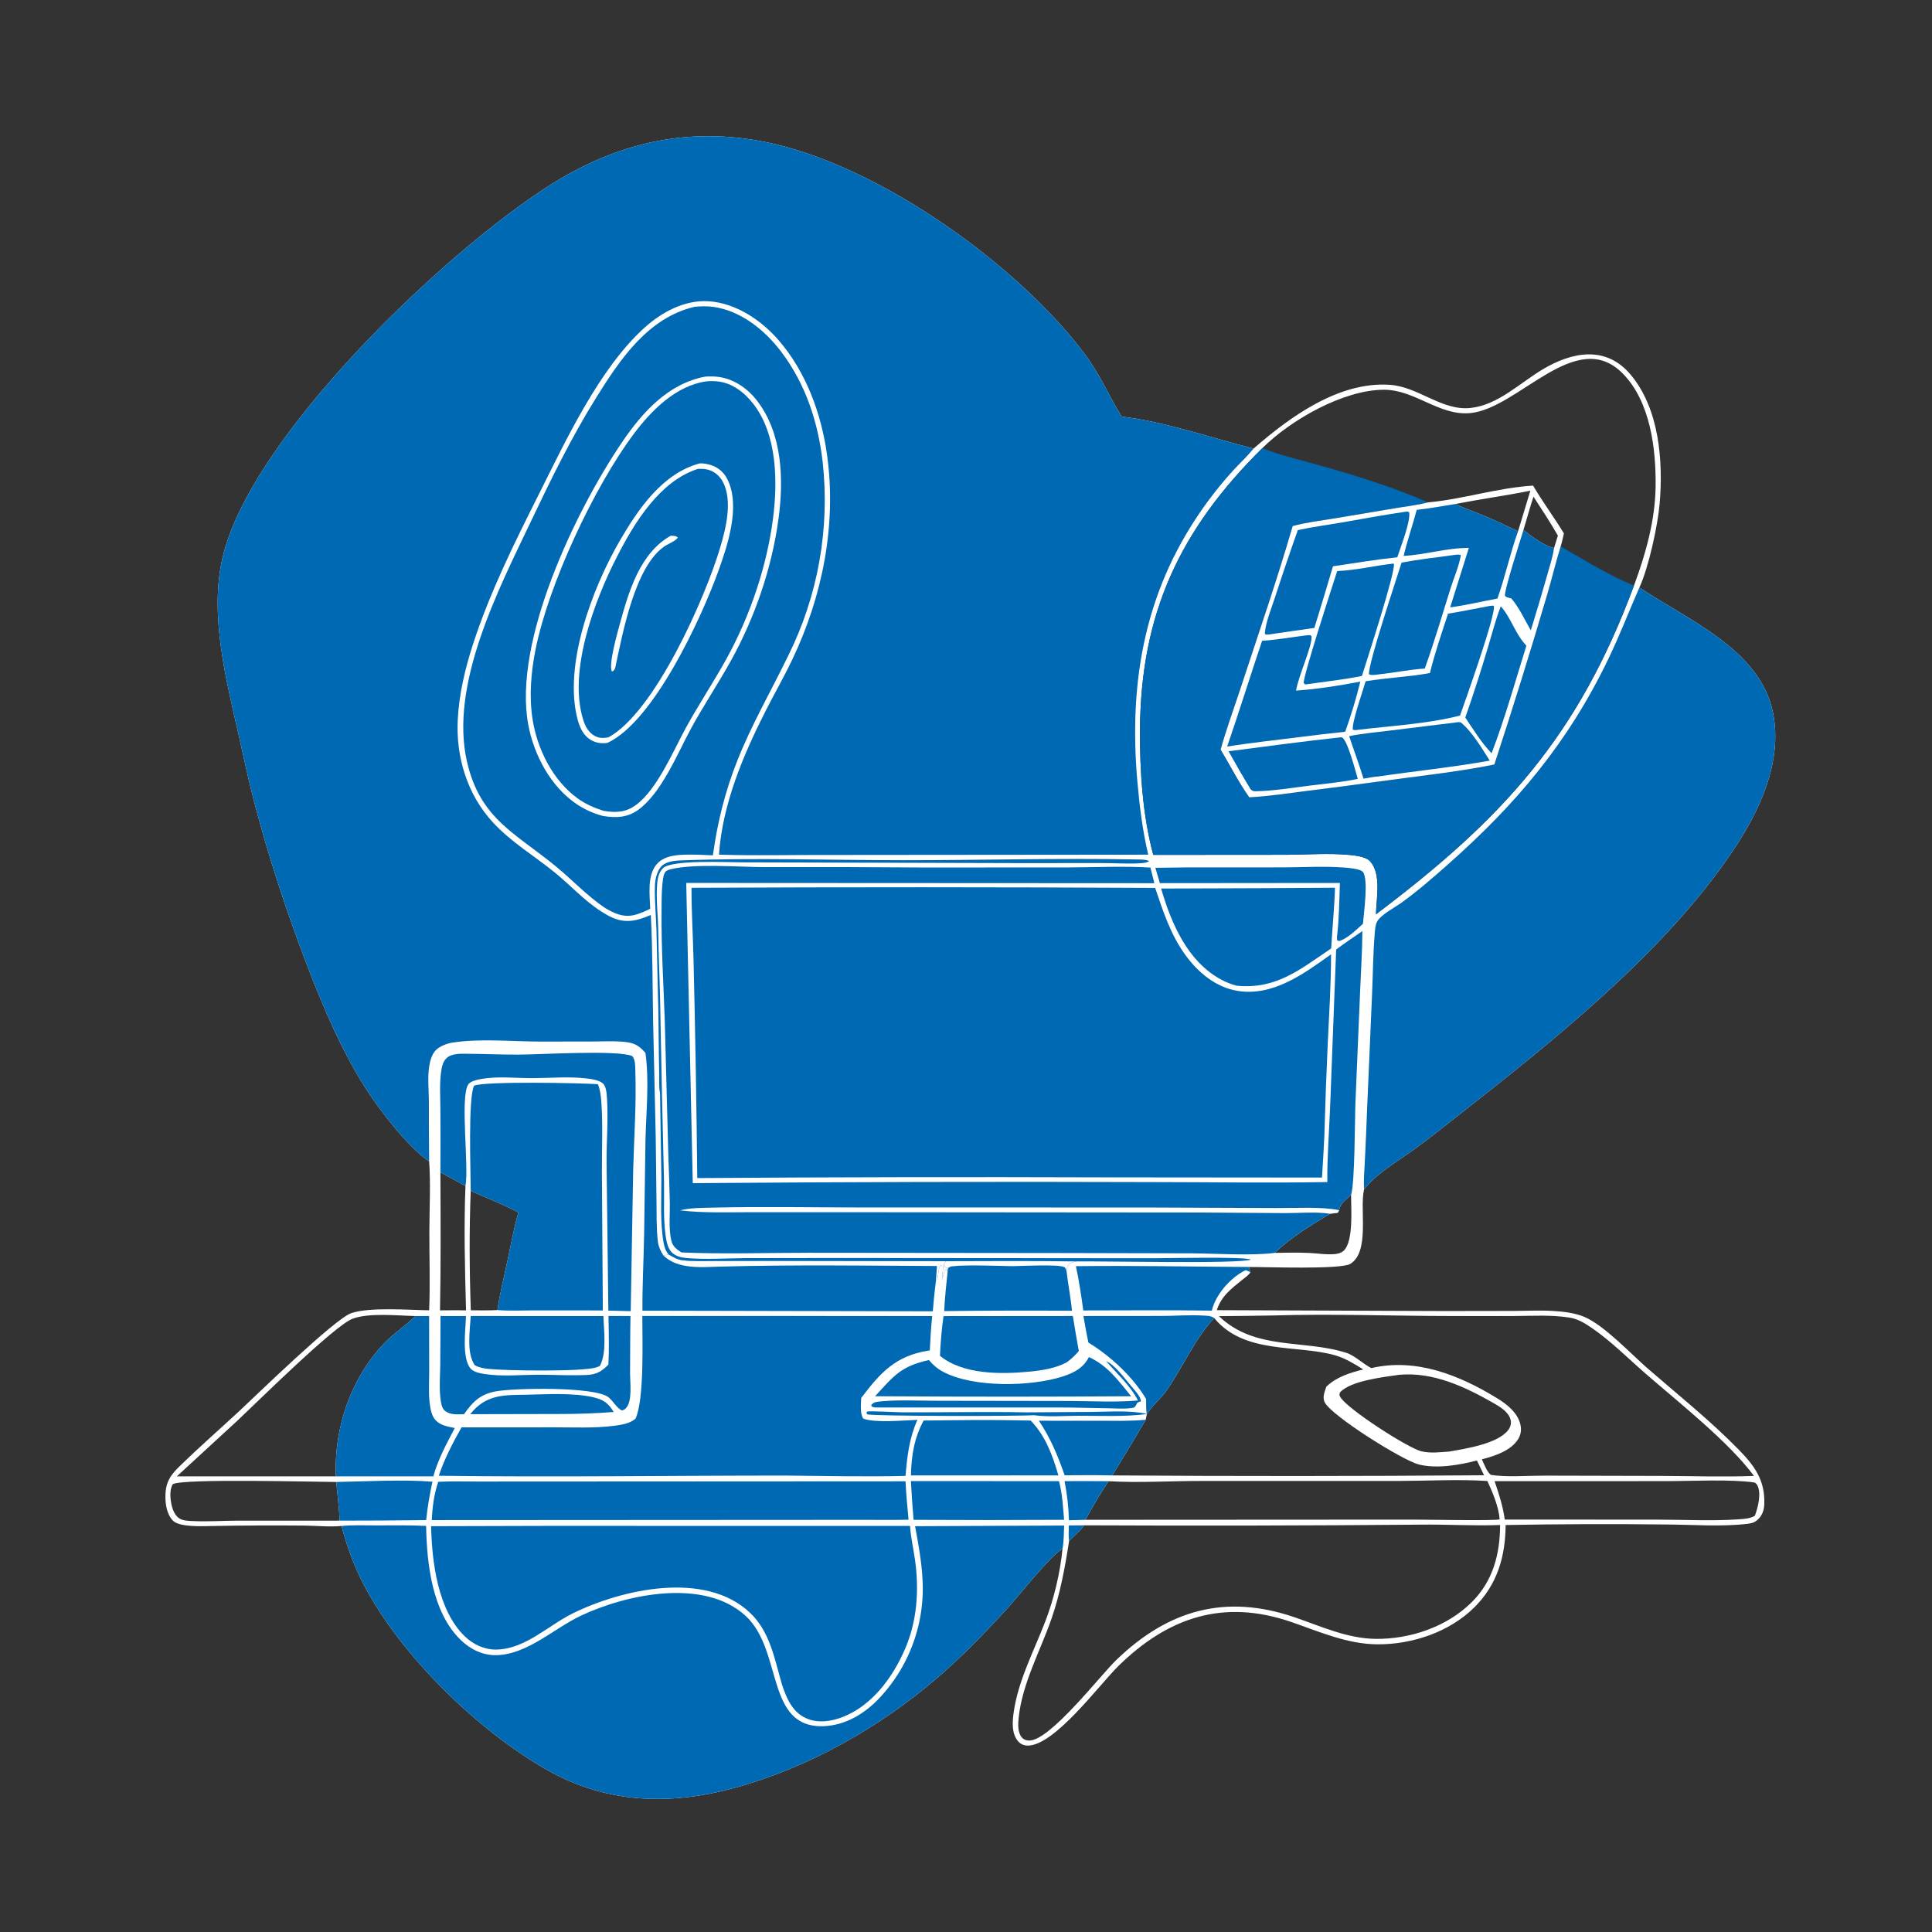
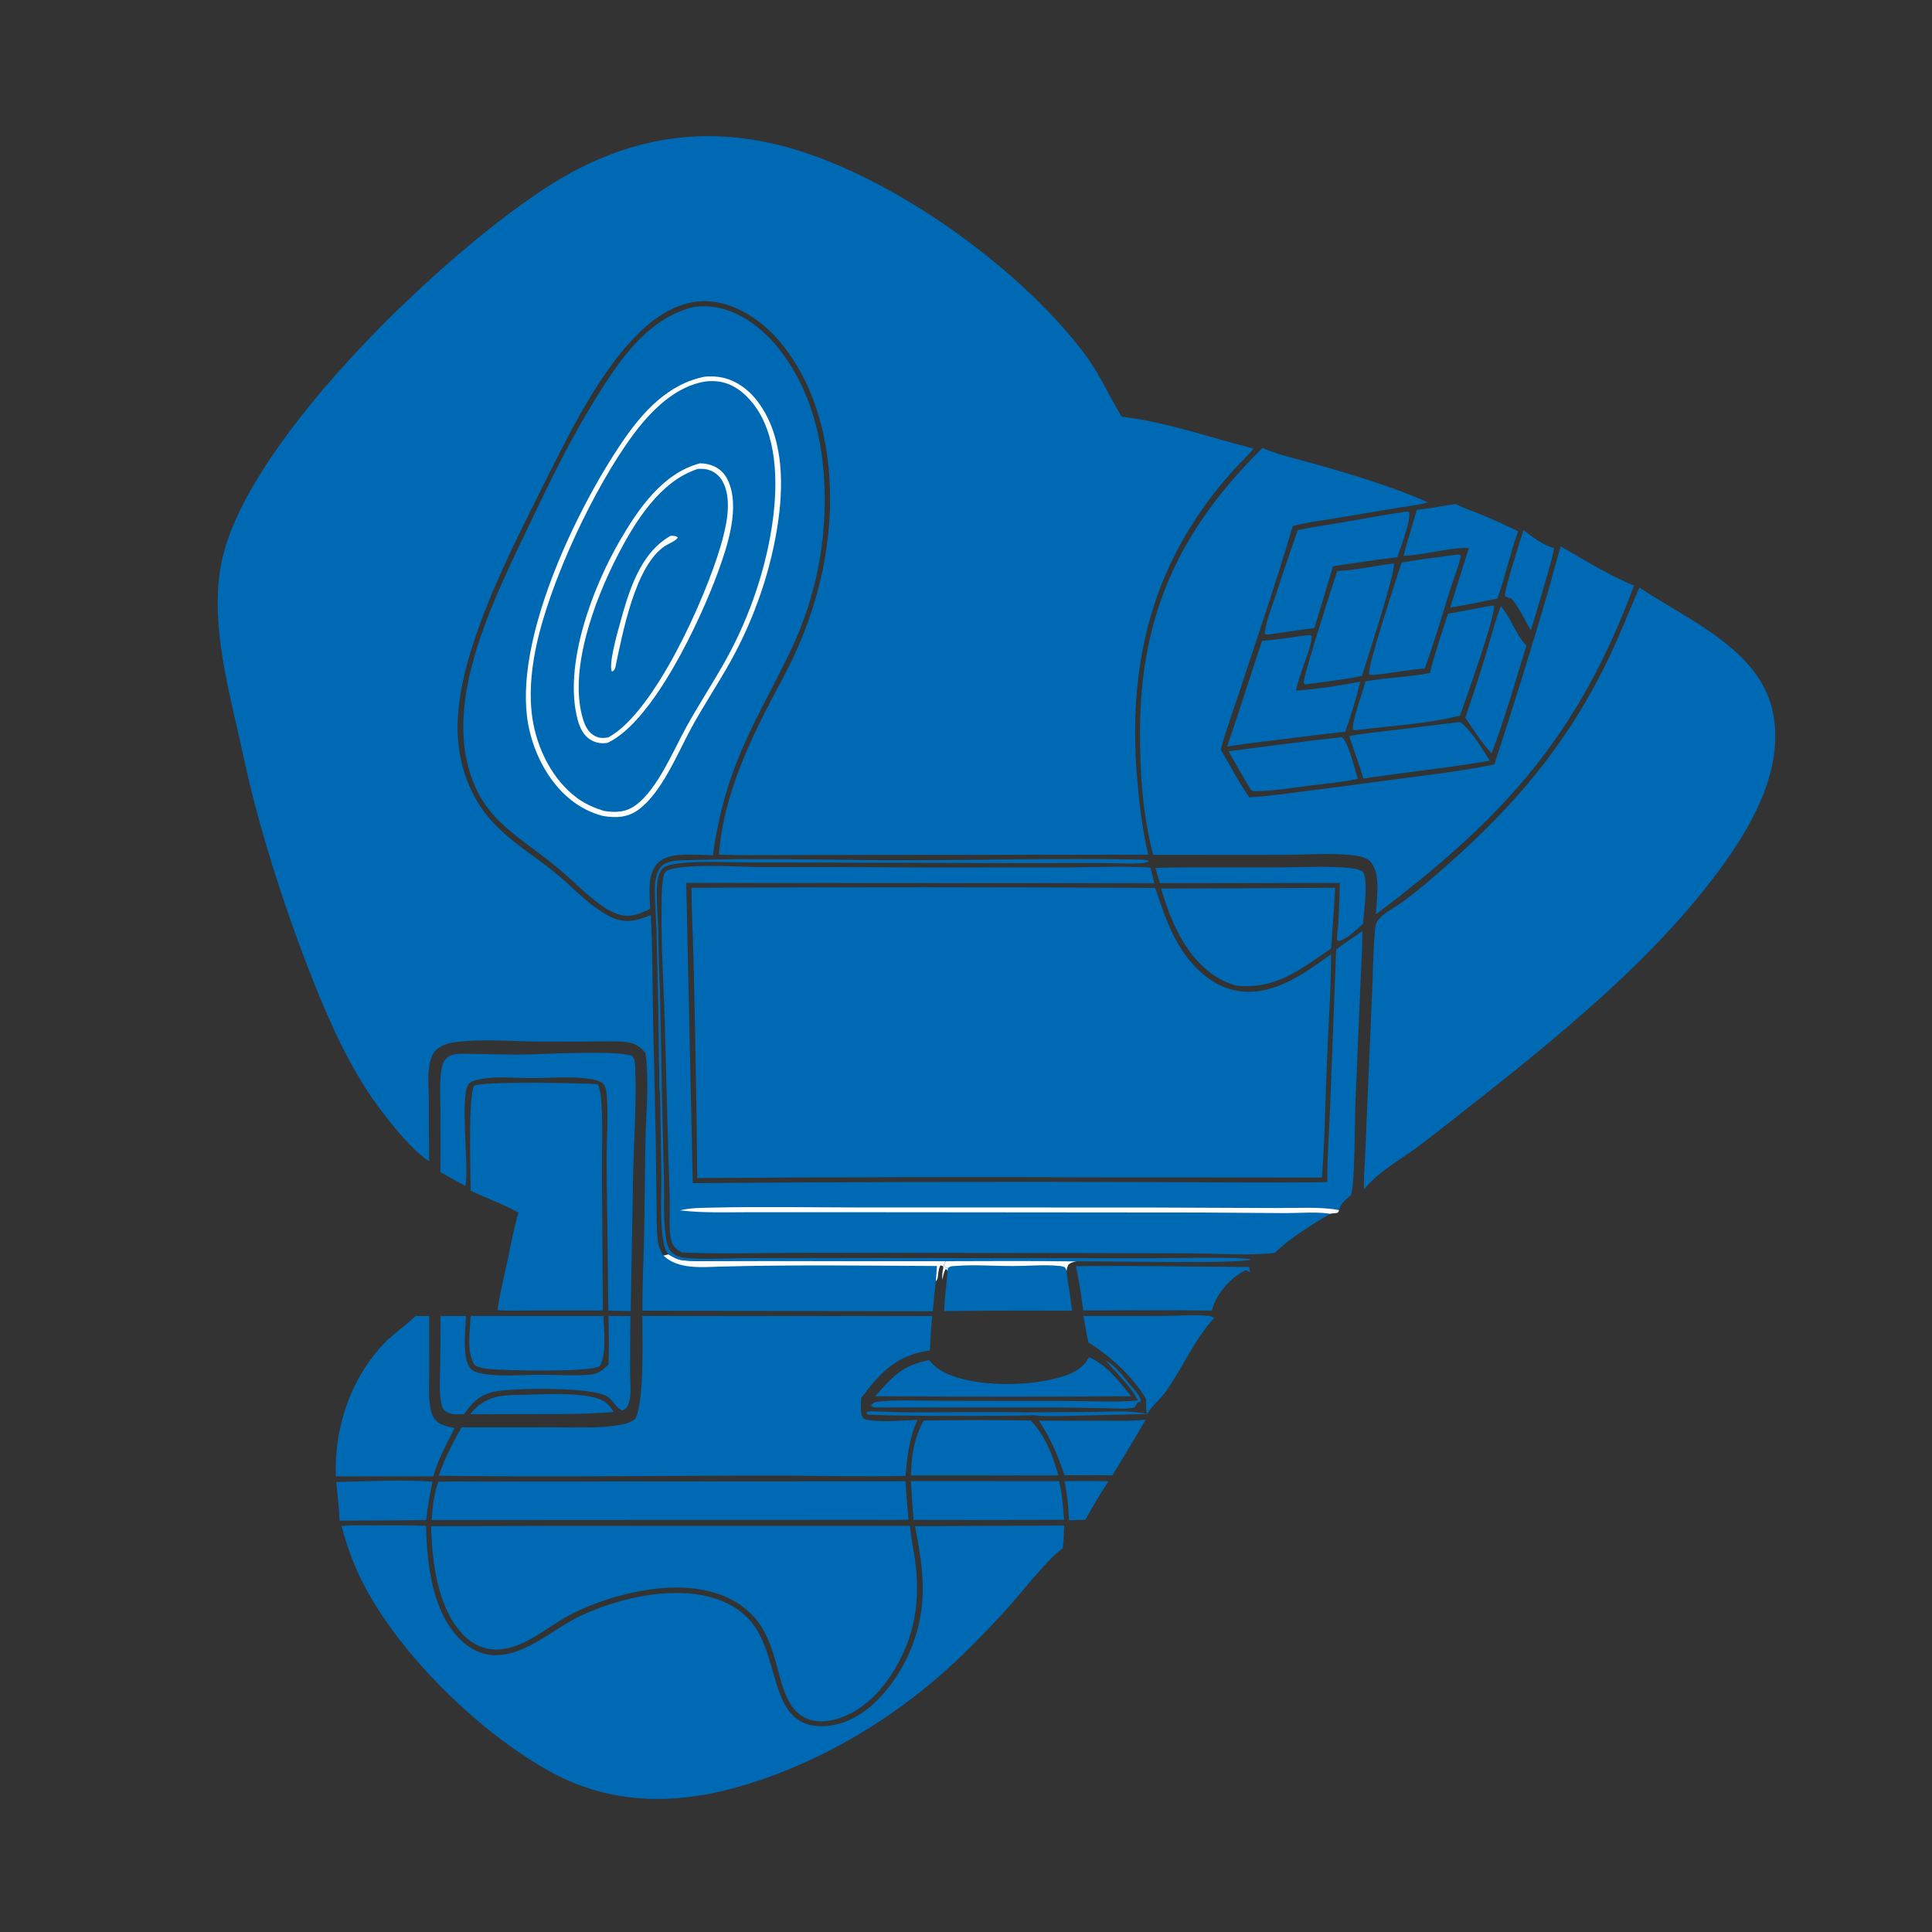
<svg xmlns="http://www.w3.org/2000/svg" width="1024" height="1024">
  <rect width="100%" height="100%" fill="#333333" stroke="none" />
-   <path fill="white" d="M227.463 615.572C216.542 608.384 200.815 587.928 193.687 576.651C180.689 556.089 171.104 533.409 162.44 510.752C151.69 482.638 142.138 453.505 134.554 424.376C131.619 413.101 129.246 401.705 126.679 390.344C119.943 360.525 110.929 326.232 117.913 295.753C132.69 231.26 237.518 131.655 293.114 97.117C329.752 74.356 368.499 66.435 410.939 76.421C468.423 89.947 538.983 140.229 574.458 187.02C583.013 198.304 587.323 209.199 594.496 220.809C618.129 223.636 641.406 231.976 664.433 237.751C683.794 220.851 709.616 202.156 736.544 203.948C751.765 204.961 764.023 217.746 779.243 216.246C793.897 214.802 805.661 202.864 817.831 195.659C833.284 186.511 851.027 183.022 864.09 198.366C879.454 216.413 881.6 244.369 879.637 267.064C878.653 278.447 873.81 300.924 868.894 311.406C894.3 328.483 932.977 344.219 939.699 377.682C944.971 403.926 932.524 430.016 918.212 451.285C881.875 505.286 822.556 552.266 771.386 592.382C764.39 597.866 757.432 603.437 750.249 608.677C741.668 614.937 731.023 620.938 724.098 629.059C723.73 629.489 723.362 629.914 723.001 630.351C722.968 630.493 722.932 630.635 722.901 630.778C720.625 641.301 726.101 663.529 715.673 669.887C710.604 672.978 670.717 671.485 661.967 671.527L662.742 674.321C661.876 675.806 660.298 676.82 658.979 677.887C653.002 682.723 647.371 686.746 644.944 694.411L765.369 694.877L802.395 694.817C809.322 694.789 816.371 694.414 823.279 694.841C828.6 695.169 834.755 695.863 839.703 697.962C850.345 702.475 864.463 717.66 873.556 725.539C889.686 739.519 906.471 752.948 921.428 768.209C929.806 776.757 935.501 784.362 935.121 797.04C935.024 800.275 934.098 803.199 931.657 805.41C929.942 806.963 928.567 807.373 926.313 807.641C912.155 809.323 897.18 808.076 882.917 808.009Q840.467 807.516 798.021 808.294C797.89 825.062 793.563 839.884 781.437 851.923C768.212 865.053 748.468 871.636 730.035 871.525C714.072 871.429 699.264 864.811 684.433 859.699C648.639 847.36 619.247 857.047 592.759 883.021C582.684 892.899 558.628 925.681 544.443 925.191C542.464 925.123 540.739 924.299 539.478 922.761C536.212 918.776 536.549 912.936 537.19 908.127C539.463 891.061 547.972 875.184 554.066 859.278C558.677 847.246 561.922 833.605 563.168 820.77C556.187 825.046 539.027 847.041 532.114 854.49C520.97 866.498 509.633 878.217 497.212 888.922C466.453 915.431 428.749 936.843 389.473 947.578C354.888 957.031 321.314 956.024 289.579 937.878C252.959 916.938 212.728 877.705 192.973 840.236C187.673 830.185 183.97 819.737 181.002 808.806C174.471 809.402 167.364 808.612 160.766 808.587Q136.582 808.37 112.4 808.817C107.688 808.916 95.103 809.552 91.655 805.97C88.397 802.584 87.606 797.218 87.678 792.698C87.799 785.237 90.603 781.59 95.694 776.647C105.663 766.967 116.15 757.782 126.344 748.34C135.554 739.81 177.411 698.954 186.196 695.989C196.016 692.675 216.698 694.331 227.452 694.485C228.048 680.645 227.525 666.569 227.569 652.704C227.607 640.438 228.298 627.785 227.463 615.572ZM611.242 453.107L681.392 453.052C692.679 453.032 704.383 452.063 715.604 453.167C718.647 453.467 723.873 454.102 726.031 456.362C732.324 462.953 729.453 476.243 729.288 484.589C796.508 433.972 836.401 390.42 866.035 310.402C872.204 293.756 877.23 275.969 877.499 258.124C877.799 238.197 874.811 212.966 860.138 198.019C835.393 172.814 804.813 216.587 779.23 218.954C762.757 220.478 750.09 206.59 733.545 206.579C712.135 206.566 684.233 222.473 669.085 237.49C625.4 280.728 604.618 325.008 604.216 386.836C604.076 408.488 605.625 432.132 611.242 453.107ZM795.083 808.287C781.127 808.816 767.007 807.903 753.016 808.093Q663.763 808.875 574.507 808.455C572.406 811.755 569.29 813.932 566.637 816.756C564.521 830.536 561.937 844.606 557.366 857.806C551.434 874.937 541.894 892.031 539.929 910.24C539.563 913.624 539.248 918.415 541.784 921.082C542.802 922.152 544.061 922.496 545.484 922.519C556.471 922.7 583.249 887.919 591.766 879.721C619.276 853.24 649.556 844.668 686.137 857.178C700.074 861.945 714.099 868.465 729.09 868.633C747.401 868.838 766.795 862.291 779.957 849.287C791.267 838.113 795.033 823.805 795.083 808.287ZM646.036 697.579C665.331 715.979 690.594 709.749 713.571 717.018C718 718.42 722.534 722.989 726.816 725.115C750.569 719.587 773.664 728.876 793.743 741.248C798.834 744.385 804.202 748.672 805.769 754.724C806.473 757.444 806.193 760.186 804.738 762.611C800.942 768.937 792.152 771.729 785.419 773.474C786.649 776.019 787.983 779.977 790.173 781.714C798.299 783.039 809.986 782.098 818.545 782.115L880.25 782.263C896.64 782.303 913.259 782.911 929.621 782.263C916.319 764.208 889.642 743.246 872.056 727.924C862.771 719.835 853.781 710.755 843.626 703.792C839.941 701.266 836.229 699.023 831.749 698.331C822.166 696.851 812.567 697.427 802.918 697.512L769.981 697.528C738.171 697.486 706.124 696.27 674.343 697.235Q660.19 697.486 646.036 697.579ZM607.825 749.679C607.628 750.615 607.461 751.57 607.222 752.495C601.512 762.46 595.49 772.197 589.519 782.004Q688.055 782.669 786.59 781.925L782.797 774.086C773.508 776.52 761.401 778.61 751.896 776.173C743.293 773.966 706.003 750.607 702.142 743.299C700.742 740.647 702.114 737.577 702.984 734.98C708.464 729.721 715.355 727.69 722.527 725.814C717.884 722.917 713.049 719.906 707.753 718.379C687.408 712.511 659.496 718.026 643.541 698.568C632.772 710.281 627.195 724.237 618.275 737.049C615.203 741.461 610.415 745.101 607.825 749.679ZM179.961 805.97C179.813 799.184 178.828 792.249 178.239 785.475C166.602 785.445 97.407 783.569 91.618 786.616C89.805 789.426 90.191 793.917 90.822 797.103C91.374 799.893 92.599 803.258 95.139 804.844C97.051 806.036 99.752 806.076 101.953 806.186C109.908 806.583 117.967 806.004 125.934 805.983L179.961 805.97ZM930.112 803.387C931.722 799.258 933.575 791.724 931.588 787.569C931.159 786.674 930.829 786.331 930.041 785.778C917.291 783.897 896.85 785.023 883.326 785.022L792.151 785.044C794.476 791.796 796.562 798.312 797.567 805.399L878.998 805.442C892.903 805.455 907.19 806.222 921.049 805.3C924.035 805.101 927.506 804.968 930.112 803.387ZM249.488 631.103C248.679 652.082 248.806 673.508 249.534 694.49C254.218 694.459 259 694.635 263.671 694.362C264.928 685.614 267.105 676.905 268.959 668.265C270.782 659.773 272.361 651 274.75 642.654C266.63 638.177 257.851 635.079 249.488 631.103ZM233.212 694.515C237.81 694.492 242.419 694.404 247.015 694.532C246.417 672.63 245.828 650.519 246.702 628.615L233.424 621.295C233.526 645.682 233.692 670.136 233.212 694.515ZM716.114 633.313C713.619 635.618 710.31 637.877 709.767 641.417L709.102 642.717C707.689 643.126 706.367 643.01 705.007 643.322C694.78 649.405 684.257 655.821 675.595 664.054C681.72 663.925 687.903 663.812 694.024 664.1C698.467 664.308 703.428 665.14 707.839 664.653C709.398 664.481 711.021 663.98 712.192 662.892C717.533 657.928 716.053 640.121 716.114 633.313ZM741.601 728.672C733.258 729.865 715.771 731.82 710.197 738.029C709.878 739.134 709.767 739.314 710.352 740.385C713.74 746.588 746.281 767.513 753.319 769.219C758.058 770.368 763.338 769.698 768.155 769.354C776.766 767.84 793.979 765.222 799.44 757.874C800.584 756.336 801.094 754.522 800.669 752.63C799.729 748.44 795.073 745.634 791.599 743.651C776.341 734.939 759.57 727.055 741.601 728.672ZM220.217 697.53C210.882 697.333 195.587 695.68 186.862 698.958C177.245 702.571 136.096 743.353 125.871 752.935L93.707 782.514L178.012 782.491Q177.896 779.047 177.989 775.603C178.591 752.506 187.568 728.513 203.79 711.837C208.762 706.726 214.662 702.856 219.779 697.957L220.217 697.53ZM587.524 785.066C583.103 791.732 579.116 798.515 575.263 805.524L749.729 805.425C755.478 805.418 792.434 806.11 794.854 805.299C794.392 798.813 791.088 790.809 788.337 784.958C773.168 783.947 757.435 784.884 742.204 784.926L636.503 784.938C620.301 784.931 603.677 786.003 587.524 785.066Z" />
  <path fill="#0069B4" d="M227.463 615.572C216.542 608.384 200.815 587.928 193.687 576.651C180.689 556.089 171.104 533.409 162.44 510.752C151.69 482.638 142.138 453.505 134.554 424.376C131.619 413.101 129.246 401.705 126.679 390.344C119.943 360.525 110.929 326.232 117.913 295.753C132.69 231.26 237.518 131.655 293.114 97.117C329.752 74.356 368.499 66.435 410.939 76.421C468.423 89.947 538.983 140.229 574.458 187.02C583.013 198.304 587.323 209.199 594.496 220.809C618.129 223.636 641.406 231.976 664.433 237.751L664.155 238.092C660.93 241.992 657.169 245.501 653.726 249.214Q646.538 257.107 640.199 265.697C607.098 310.62 597.968 360.067 602.89 414.912C604.03 427.613 605.64 440.581 608.587 452.998L440.705 453.15C420.823 453.057 400.955 453.609 381.075 452.988C382.909 426.214 393.88 400.243 405.935 376.53C410.524 367.503 415.58 358.69 419.94 349.551C435.918 316.063 443.494 278.174 438.37 241.208C435.322 219.223 427.287 197.16 412.587 180.217C403.389 169.615 389.866 160.563 375.499 159.67C362.91 158.887 350.812 165.391 341.706 173.591C317.665 195.237 300.001 233.273 285.608 261.937C272.767 287.508 259.683 313.839 250.814 341.095C246.55 354.199 243.317 367.731 242.616 381.54C241.617 401.19 247.637 421.075 261.124 435.747C270.895 446.377 283.083 453.511 294.162 462.538C302.36 469.217 309.639 477.301 318.567 483.03C322.681 485.671 326.771 487.902 331.759 488.12C336.423 488.324 340.716 486.727 344.94 484.954C345.933 503.69 345.821 522.493 346.161 541.249L347.554 603.055L347.955 636.504C348.032 643.628 347.869 650.856 348.67 657.946C348.978 660.67 350.184 663.248 351.677 665.516Q352.995 665.204 354.299 664.837C356.707 666.236 358.892 667.623 361.719 667.953C367.619 668.643 373.819 668.38 379.758 668.363L407.43 668.303L501.32 668.468C500.634 669.541 500.258 669.678 500.376 670.99C501.129 671.616 501.534 671.925 502.51 672.083L502.263 673.919L501.828 672.769L501.111 672.744C500.202 674.548 499.836 676.368 499.406 678.325C499.397 676.02 499.412 674.064 500.046 671.817L499.759 670.981L498.521 670.693C497.824 671.213 497.43 673.67 497.297 674.672C497.04 676.607 497.283 677.548 496.018 679.159Q495.024 687.069 494.406 695.018L340.506 694.689C340.406 681.367 341.139 668.066 341.396 654.75L342.106 604.561C342.457 589.255 344.184 573.262 342.105 558.087C338.57 553.915 335.786 552.602 330.374 552.16C324.735 551.7 318.99 551.989 313.338 552.026L286.055 552.061C270.863 552.02 254.725 550.317 239.672 552.613C236.974 553.024 233.216 554.516 231.208 556.401C228.989 558.484 227.98 562.106 227.511 565.007C226.548 570.962 227.268 577.28 227.307 583.294Q227.27 599.434 227.463 615.572Z" />
  <path fill="white" d="M354.299 664.837C356.707 666.236 358.892 667.623 361.719 667.953C367.619 668.643 373.819 668.38 379.758 668.363L407.43 668.303L501.32 668.468C500.634 669.541 500.258 669.678 500.376 670.99C501.129 671.616 501.534 671.925 502.51 672.083L502.263 673.919L501.828 672.769L501.111 672.744C500.202 674.548 499.836 676.368 499.406 678.325C499.397 676.02 499.412 674.064 500.046 671.817L499.759 670.981L498.521 670.693C497.824 671.213 497.43 673.67 497.297 674.672C497.04 676.607 497.283 677.548 496.018 679.159L496.611 671.009C458.554 670.812 420.354 670.304 382.312 671.311C372.123 671.581 359.576 672.998 351.677 665.516Q352.995 665.204 354.299 664.837Z" />
  <path fill="#0069B4" d="M868.894 311.406C894.3 328.483 932.977 344.219 939.699 377.682C944.971 403.926 932.524 430.016 918.212 451.285C881.875 505.286 822.556 552.266 771.386 592.382C764.39 597.866 757.432 603.437 750.249 608.677C741.668 614.937 731.023 620.938 724.098 629.059C723.73 629.489 723.362 629.914 723.001 630.351C722.662 625.408 723.178 620.255 723.406 615.308Q724.055 602.222 724.54 589.128L727.225 526.776C727.7 516.186 727.738 505.494 728.624 494.933C728.791 492.942 728.927 490.191 729.908 488.435C731.952 484.776 738.913 481.221 742.429 478.712C751.054 472.557 759.076 465.535 767.016 458.529C803.658 426.198 831.016 393.692 852.332 349.51C858.366 337.004 863.344 324.115 868.894 311.406Z" />
  <path fill="#0069B4" d="M181.002 808.806C186.964 808.202 193.145 808.502 199.146 808.494C208.037 808.481 216.967 808.333 225.848 808.76C226.217 828.777 229.009 854.624 244.302 869.331C249.432 874.265 256 877.453 263.237 877.271C279.503 876.864 293.628 863.109 307.768 856.409C331.805 845.017 373.082 836.161 395.132 856.39C415.072 874.683 405.597 915.698 436.193 914.915C448.183 914.609 458.771 908.025 466.681 899.381Q467.401 898.599 468.101 897.8Q468.802 897.001 469.482 896.184Q470.162 895.368 470.821 894.534Q471.48 893.701 472.119 892.851Q472.757 892.002 473.374 891.136Q473.99 890.271 474.585 889.39Q475.18 888.51 475.752 887.614Q476.325 886.719 476.874 885.81Q477.424 884.9 477.951 883.978Q478.478 883.055 478.982 882.119Q479.485 881.183 479.965 880.235Q480.445 879.287 480.901 878.327Q481.357 877.367 481.788 876.396Q482.22 875.425 482.627 874.443Q483.034 873.462 483.417 872.47Q483.799 871.479 484.156 870.478Q484.514 869.477 484.846 868.468Q485.178 867.459 485.485 866.441Q485.792 865.424 486.073 864.399Q486.354 863.374 486.609 862.343Q486.865 861.311 487.094 860.273Q487.323 859.236 487.526 858.193Q487.73 857.15 487.907 856.102Q488.084 855.054 488.234 854.002Q488.385 852.95 488.509 851.895Q488.633 850.839 488.731 849.781Q488.829 848.723 488.9 847.663Q488.971 846.603 489.015 845.541Q489.06 844.479 489.077 843.417Q489.095 842.354 489.086 841.292Q489.077 840.229 489.042 839.167Q489.006 838.105 488.944 837.044C488.474 827.589 486.739 818.205 485.005 808.913L564.022 808.567C563.791 812.488 563.956 816.947 563.168 820.77C556.187 825.046 539.027 847.041 532.114 854.49C520.97 866.498 509.633 878.217 497.212 888.922C466.453 915.431 428.749 936.843 389.473 947.578C354.888 957.031 321.314 956.024 289.579 937.878C252.959 916.938 212.728 877.705 192.973 840.236C187.673 830.185 183.97 819.737 181.002 808.806Z" />
  <path fill="#0069B4" d="M570.247 671.103C600.78 670.721 631.427 671.384 661.967 671.527L662.742 674.321C661.994 673.926 661.25 673.571 660.481 673.221C659.925 673.39 659.745 673.421 659.167 673.736C651.606 677.859 644.286 686.311 642.288 694.66C619.602 694.295 596.858 694.591 574.166 694.565C573.075 686.705 571.954 678.857 570.247 671.103Z" />
  <path fill="#0069B4" d="M502.51 672.083C503.699 671.147 504.037 671.172 505.552 671.042C515.721 670.165 526.545 671.034 536.781 671.029C544.966 671.024 553.81 670.159 561.92 671.02C562.877 671.121 563.541 671.302 564.413 671.683C564.888 672.411 565.058 672.749 565.281 673.62C566.085 680.68 567.458 687.672 568.208 694.73Q534.321 694.492 500.436 694.909C500.747 687.901 501.571 680.899 502.263 673.919L502.51 672.083Z" />
  <path fill="#0069B4" d="M349.839 579.361C349.138 576.349 349.494 572.175 349.408 569.06C349.093 557.655 349.134 546.252 348.896 534.847L347.938 492.975C347.699 485.497 346.991 478.021 347.087 470.534C347.12 467.951 347.395 465.398 348.34 462.974C349.379 460.305 350.613 458.466 353.328 457.34C355.613 456.392 358.27 456.132 360.728 456.038C399.901 454.548 439.365 455.905 478.574 455.929C519.459 455.954 560.463 454.75 601.329 455.512C603.707 455.557 606.9 455.404 609.106 456.346C607.767 457.453 605.007 457.518 603.297 457.601C597.158 457.896 590.848 457.446 584.687 457.447L539.317 457.463L393.463 457.068C386.147 457.066 355.788 455.5 351.319 460.229C349.421 462.239 348.684 464.766 348.409 467.464C347.532 476.052 348.828 485.516 348.908 494.2C349.017 505.982 349.609 517.721 349.868 529.495L350.831 578.745L351.945 626.423C352.115 635.835 351.468 645.834 352.829 655.131C353.254 658.034 353.928 661.693 356.102 663.821C358.255 665.928 361.24 666.593 364.142 666.823C374.256 667.627 384.669 666.929 394.818 666.834L442.487 666.768L610.821 666.895C618.522 666.904 658.978 665.947 663.041 667.606C656.611 670.003 585.123 668.364 570.522 668.582C568.778 668.897 567.67 669.089 566.301 670.253C565.705 671.464 565.412 672.246 565.281 673.62C565.058 672.749 564.888 672.411 564.413 671.683C563.541 671.302 562.877 671.121 561.92 671.02C553.81 670.159 544.966 671.024 536.781 671.029C526.545 671.034 515.721 670.165 505.552 671.042C504.037 671.172 503.699 671.147 502.51 672.083C501.534 671.925 501.129 671.616 500.376 670.99C500.258 669.678 500.634 669.541 501.32 668.468L407.43 668.303L379.758 668.363C373.819 668.38 367.619 668.643 361.719 667.953C358.892 667.623 356.707 666.236 354.299 664.837C352.77 662.944 352.098 660.891 351.69 658.519C349.77 647.376 350.613 635.181 350.541 623.882L349.839 579.361Z" />
  <path fill="white" d="M501.32 668.468C524.399 668.386 547.449 668.263 570.522 668.582C568.778 668.897 567.67 669.089 566.301 670.253C565.705 671.464 565.412 672.246 565.281 673.62C565.058 672.749 564.888 672.411 564.413 671.683C563.541 671.302 562.877 671.121 561.92 671.02C553.81 670.159 544.966 671.024 536.781 671.029C526.545 671.034 515.721 670.165 505.552 671.042C504.037 671.172 503.699 671.147 502.51 672.083C501.534 671.925 501.129 671.616 500.376 670.99C500.258 669.678 500.634 669.541 501.32 668.468Z" />
  <path fill="#0069B4" d="M366.513 470.545Q489.382 469.942 612.249 470.606C616.463 482.979 620.291 495.009 628.006 505.794C634.773 515.254 644.319 523.354 656.118 525.214C674.768 528.155 691.193 516.053 705.487 505.804C705.516 521.476 704.479 537.157 703.743 552.808Q702.614 577.463 701.932 602.135Q701.402 613.138 700.681 624.131L585.378 624.03Q477.471 623.658 369.567 624.404Q368.988 566.732 367.592 509.075C367.311 496.229 366.493 483.395 366.513 470.545Z" />
  <path fill="#0069B4" d="M669.085 237.49C678.872 241.527 689.519 243.783 699.688 246.699C719.046 252.251 738.397 258.143 756.859 266.276C775.558 264.592 793.801 258.491 812.572 257.387C817.653 266.093 823.695 274.135 828.914 282.727C828.363 285.014 827.894 287.364 827.187 289.607C839.873 296.908 852.474 304.788 866.035 310.402C836.401 390.42 796.508 433.972 729.288 484.589C729.453 476.243 732.324 462.953 726.031 456.362C723.873 454.102 718.647 453.467 715.604 453.167C704.383 452.063 692.679 453.032 681.392 453.052L611.242 453.107C605.625 432.132 604.076 408.488 604.216 386.836C604.618 325.008 625.4 280.728 669.085 237.49ZM685.159 278.818C676.76 307.727 666.864 336.273 657.497 364.882C653.982 375.616 649.983 386.402 646.971 397.278C652.048 405.7 656.473 414.568 662.162 422.601C672.429 422.032 682.65 420.498 692.843 419.178Q712.202 416.78 731.526 414.119C751.677 411.318 772.1 409.248 792.036 405.202Q806.708 360.463 819.996 315.293C822.526 306.782 824.547 298.067 827.187 289.607C827.894 287.364 828.363 285.014 828.914 282.727C823.695 274.135 817.653 266.093 812.572 257.387C793.801 258.491 775.558 264.592 756.859 266.276C751.713 267.672 746.214 268.259 740.949 269.139L706.752 274.859C699.58 276.039 692.177 276.903 685.159 278.818Z" />
-   <path fill="white" d="M756.859 266.276C775.558 264.592 793.801 258.491 812.572 257.387C817.653 266.093 823.695 274.135 828.914 282.727C828.363 285.014 827.894 287.364 827.187 289.607C824.547 298.067 822.526 306.782 819.996 315.293Q806.708 360.463 792.036 405.202C772.1 409.248 751.677 411.318 731.526 414.119Q712.202 416.78 692.843 419.178C682.65 420.498 672.429 422.032 662.162 422.601C656.473 414.568 652.048 405.7 646.971 397.278C649.983 386.402 653.982 375.616 657.497 364.882C666.864 336.273 676.76 307.727 685.159 278.818C692.177 276.903 699.58 276.039 706.752 274.859L740.949 269.139C746.214 268.259 751.713 267.672 756.859 266.276ZM804.615 281.564L811.119 260.09C797.962 262.711 784.592 264.559 771.396 267.126C776.628 269.669 782.097 271.493 787.458 273.723C793.245 276.131 798.901 278.979 804.615 281.564ZM807.451 280.937C812.32 284.627 817.65 288.885 823.659 290.511L825.718 283.892C821.687 276.832 817.207 270.065 812.782 263.248C810.822 269.058 809.254 275.068 807.451 280.937Z" />
  <path fill="#0069B4" d="M692.533 336.723L694.496 336.625L695.176 337.302C695.463 342.816 688.151 358.234 686.946 366.042C698.247 365.219 709.887 363.436 721.005 361.254Q717.678 374.754 712.984 387.842Q700.852 389.113 688.754 390.679C675.988 392.331 663.128 393.637 650.422 395.701C656.804 377.089 662.671 358.295 668.933 339.64C676.76 339.124 684.73 337.684 692.533 336.723Z" />
  <path fill="#0069B4" d="M789.473 321.177C790.23 321.044 790.946 321.047 791.713 321.033C793.389 324.594 776.285 372.299 773.851 379.245C756.818 383.687 737.228 384.666 719.616 386.841C718.607 387.019 718.036 387.033 717.047 386.753C716.365 383.098 722.399 366.03 723.822 361.088C735.113 359.191 746.573 358.832 757.9 356.717C760.482 346.062 764.104 335.67 767.491 325.251C774.835 324.078 782.16 322.544 789.473 321.177Z" />
  <path fill="#0069B4" d="M745.194 271.192C745.909 271.089 746.194 271.201 746.87 271.406C747.838 276.114 742.241 290.259 740.599 295.379C729.225 296.559 717.827 298.483 706.511 300.147Q701.673 316.521 696.636 332.835Q684.625 334.489 672.634 336.283L670.8 336.346L670.375 335.658C670.935 329.482 673.741 322.883 675.661 316.962Q681.517 298.882 687.862 280.967C695.551 279.301 703.439 278.27 711.196 276.929C722.513 274.972 733.827 272.818 745.194 271.192Z" />
  <path fill="#0069B4" d="M770.348 294.19C771.719 294.006 772.939 293.738 774.286 294.192C773.375 299.932 770.593 306.175 768.839 311.787C764.401 325.991 760.186 340.334 755.165 354.344C747.147 354.87 739.124 356.544 731.118 357.382C729.346 357.605 727.207 358.093 725.53 357.373C725.625 350.163 739.612 308.622 742.867 298.186C751.941 296.504 761.202 295.441 770.348 294.19Z" />
  <path fill="#0069B4" d="M738.273 298.734L738.761 298.767C739.964 302.423 724.194 350.798 721.846 358.257C711.983 360.28 701.905 361.306 691.943 362.772C691.387 362.533 691.76 362.726 690.96 361.983C691.047 357.12 706.216 310.454 708.749 302.666C718.626 302.292 728.444 299.827 738.273 298.734Z" />
  <path fill="#0069B4" d="M750.892 270.232C757.739 269.492 764.596 268.215 771.396 267.126C776.628 269.669 782.097 271.493 787.458 273.723C793.245 276.131 798.901 278.979 804.615 281.564C800.38 293.293 797.851 305.521 793.666 317.248C785.308 318.765 777.051 320.821 768.62 321.917L778.518 290.43C767.024 290.301 755.494 294.049 743.944 294.64C745.919 286.432 748.732 278.404 750.892 270.232Z" />
  <path fill="#0069B4" d="M773.204 382.728L774.24 382.902C780.163 387.66 785.506 396.728 789.598 403.154C770.021 406.647 750.274 408.658 730.608 411.528C728.006 411.689 725.266 412.303 722.679 412.703C720.366 405.143 717.582 397.696 715.089 390.189C721.783 388.781 728.864 388.197 735.659 387.344L773.204 382.728Z" />
  <path fill="#0069B4" d="M710.993 390.744C711.172 390.793 711.345 390.877 711.496 390.986C714.523 393.163 718.445 408.875 719.652 412.827C711.345 414.591 702.581 415.326 694.151 416.39C684.925 417.555 675.327 419.15 666.03 419.373C664.463 419.411 663.948 419.398 662.807 418.312Q656.79 408.362 651.164 398.186C671.105 395.62 690.996 392.895 710.993 390.744Z" />
  <path fill="#0069B4" d="M795.45 321.363C801.011 327.575 803.092 336.088 809.025 342.198C803.12 361.168 797.671 380.702 790.582 399.246C785.161 393.703 780.967 386.716 776.633 380.322Q783.073 361.904 788.614 343.197C790.811 335.961 792.694 328.399 795.45 321.363Z" />
  <path fill="#0069B4" d="M807.451 280.937C812.32 284.627 817.65 288.885 823.659 290.511C823.084 294.885 821.512 299.578 820.333 303.844Q816.025 319.038 811.354 334.125C808.246 328.699 805.084 321.837 800.993 317.147C799.764 316.881 798.708 316.727 797.696 315.922C796.92 313.665 806.255 285.01 807.451 280.937Z" />
  <path fill="#0069B4" d="M368.195 162.598C371.338 162.323 374.592 162.205 377.728 162.613C392.577 164.544 405.37 174.92 414.135 186.545C427.064 203.694 433.596 223.795 436.042 244.921Q436.401 248.201 436.642 251.493Q436.884 254.784 437.008 258.081Q437.132 261.379 437.139 264.679Q437.145 267.979 437.034 271.277Q436.924 274.575 436.695 277.867Q436.467 281.159 436.122 284.441Q435.776 287.723 435.315 290.99Q434.853 294.258 434.275 297.507Q433.697 300.755 433.003 303.982Q432.31 307.208 431.502 310.408Q430.694 313.607 429.773 316.776Q428.852 319.945 427.818 323.079Q426.785 326.213 425.641 329.308Q424.496 332.403 423.242 335.455Q421.989 338.508 420.627 341.514Q419.265 344.52 417.797 347.475C408.801 366.043 398.493 383.776 390.847 403.018C384.312 419.462 380.258 435.833 377.842 453.349C373.627 453.164 369.394 452.929 365.174 452.966C359.5 453.016 352.447 453.284 348.336 457.757C342.87 463.707 344.366 474.19 344.637 481.659C342.163 482.883 339.462 484.111 336.791 484.833C330.595 486.508 325.79 484.264 320.574 481.178C311.128 474.762 303.529 466.55 294.777 459.332C273.169 441.508 254.503 434.176 247.518 403.712C238.173 362.955 264.028 312.837 281.09 276.994C291.845 254.4 302.745 232.017 316.001 210.751C328.664 190.437 343.523 168.329 368.195 162.598Z" />
  <path fill="white" d="M373.747 199.614C376.15 199.461 378.489 199.453 380.881 199.775C389.25 200.902 396.48 206.086 401.493 212.694C414.656 230.047 415.433 253.989 412.663 274.725C409.163 300.927 400.106 327.368 387.263 350.441C380.587 362.436 372.932 373.88 366.364 385.932C359.101 399.259 350.804 420.074 338.384 429.162C332.564 433.42 326.436 433.581 319.599 432.485Q317.712 431.995 315.875 431.345Q314.037 430.696 312.261 429.892Q310.486 429.087 308.785 428.135Q307.085 427.182 305.472 426.087C291.807 416.782 283.039 400.223 280.019 384.244C271.651 339.976 305.322 270.277 329.726 234.341C340.51 218.462 354.125 203.352 373.747 199.614Z" />
  <path fill="#0069B4" d="M374.159 202.161C376.011 201.934 378.164 201.939 380.02 202.116C388.007 202.876 394.449 207.894 399.229 214.014C411.927 230.275 412.234 255.238 409.715 274.798C406.427 300.324 397.542 326.473 385.145 348.984C378.285 361.441 370.356 373.292 363.527 385.762C356.769 398.103 348.422 418.285 337.071 426.669C331.694 430.64 326.316 430.817 319.984 429.771C315.024 428.227 310.391 426.221 306.161 423.165C292.947 413.619 284.651 396.874 282.238 381.021C280.387 368.861 281.446 356.312 283.838 344.308C290.731 309.706 314.875 258.191 335.824 230.098C345.075 217.693 358.136 204.48 374.159 202.161Z" />
  <path fill="white" d="M370.912 245.593C372.881 245.54 374.86 245.879 376.732 246.476C380.721 247.747 383.704 250.342 385.566 254.089C392.624 268.289 385.644 289.198 380.571 303.138C371.523 328.007 346.482 382.333 321.96 393.751C318.848 394.191 315.838 393.805 313.1 392.166C309.283 389.881 307.334 385.742 306.212 381.598C298.431 352.861 313.884 311.771 328.518 286.579C338.276 269.782 351.177 250.818 370.912 245.593Z" />
  <path fill="#0069B4" d="M369.886 248.534C371.698 248.457 373.483 248.458 375.247 248.94C378.668 249.874 381.414 252.191 383.08 255.296C388.413 265.227 384.774 279.852 381.801 289.921C373.859 316.812 347.117 377.437 322.446 390.827C319.779 391.267 317.666 391.362 315.223 390.045C311.923 388.266 310.22 385.018 309.132 381.565C300.986 355.687 315.135 318.158 327.143 294.807C336.35 276.903 349.678 255 369.886 248.534Z" />
  <path fill="white" d="M355.461 283.965C356.865 284.017 358.096 283.893 359.228 284.851C358.596 286.507 354.174 288.269 352.513 289.353C336.528 299.787 329.983 335.806 326.105 353.865C326.089 353.926 326.085 353.99 326.058 354.047C325.514 355.174 325.508 355.423 324.347 355.962C322.339 352.362 327.386 334.839 328.596 330.446C333.277 313.453 339.128 293.225 355.461 283.965Z" />
  <path fill="#0069B4" d="M361.214 663.817C358.756 662.351 356.589 660.639 355.869 657.744C354.319 651.513 355.131 643.884 355.02 637.459Q354.702 624.571 354.208 611.688L352.345 541.068C351.706 521.709 350.44 502.205 350.638 482.839C350.678 478.941 350.44 464.64 352.669 462.107C353.324 461.362 354.407 460.992 355.339 460.758C367.844 457.619 391.151 459.519 404.766 459.576Q447.638 459.452 490.508 459.793L565.923 459.752C580.458 459.69 595.233 458.957 609.739 459.823Q610.826 463.956 611.834 468.109L363.718 467.98L367.182 627.095Q488.823 626.122 610.468 626.528C641.482 626.542 672.503 627.07 703.512 626.51C703.396 613.311 704.468 599.857 704.994 586.656L708.196 503.262C712.695 499.861 717.46 496.724 722.083 493.487C722.034 503.864 721.35 514.296 720.921 524.666L718.401 584.618C718.046 593.691 718.142 626.58 716.114 633.313C713.619 635.618 710.31 637.877 709.767 641.417L709.102 642.717C707.689 643.126 706.367 643.01 705.007 643.322C694.78 649.405 684.257 655.821 675.595 664.054C663.373 665.632 645.016 664.42 632.181 664.299L560.658 664.134L428.693 664C406.198 663.981 383.691 664.807 361.214 663.817Z" />
  <path fill="white" d="M360.425 641.514C365.858 640.144 372 640.198 377.599 640.066C404.382 639.438 431.304 639.985 458.099 639.993L606.217 640.003L676.198 640.279C685.759 640.358 700.77 639.476 709.767 641.417L709.102 642.717C707.689 643.126 706.367 643.01 705.007 643.322C697.542 642.161 688.939 642.99 681.31 642.971L635.653 642.654L450.224 642.496L397.611 642.492C385.193 642.495 372.777 642.997 360.425 641.514Z" />
  <path fill="#0069B4" d="M288.331 808.75L482.346 808.77C482.704 814.784 484.156 820.846 484.986 826.823C487.207 842.815 486.121 859.094 479.674 874.041C473.233 888.975 462.226 904.024 446.571 910.083C440.391 912.475 433.178 913.491 426.987 910.581C419.753 907.181 416.837 899.889 414.457 892.819C410.499 879.291 408.203 864.873 397.464 854.742C373.672 832.296 329.602 842.33 303.629 855.093C290.624 861.484 278.318 874.099 263.067 874.304C256.693 874.389 250.827 871.629 246.298 867.247C232.033 853.443 228.912 827.82 228.502 808.915L288.331 808.75Z" />
  <path fill="#0069B4" d="M340.438 697.489L494.105 697.518C493.425 703.579 493.123 709.673 492.821 715.762C492.623 715.789 492.425 715.812 492.227 715.843C474.898 718.507 466.76 727.316 456.447 740.981C456.391 744.11 455.718 749.196 457.556 751.878C463.598 754.305 479.491 752.79 486.245 752.558C481.938 762.222 480.803 771.832 479.963 782.253C458.8 782.784 437.561 782.273 416.393 782.084C355.142 782.075 293.794 783.004 232.556 782.18C235.607 773.106 239.942 764.854 244.61 756.539L293.992 756.513C304.268 756.507 314.813 757.026 325.021 755.761C328.89 755.282 333.854 754.591 336.835 751.92C341.574 741.677 340.427 710.143 340.438 697.489Z" />
  <path fill="#0069B4" d="M249.488 631.103C249.468 621.352 248.032 581.339 251.291 575.462C256.352 572.96 308.971 574.017 316.905 574.658C318.158 577.821 318.472 580.685 318.715 584.048C319.614 596.49 318.935 609.345 319.025 621.84L319.515 694.564L282.942 694.535C276.603 694.528 269.98 694.887 263.671 694.362C264.928 685.614 267.105 676.905 268.959 668.265C270.782 659.773 272.361 651 274.75 642.654C266.63 638.177 257.851 635.079 249.488 631.103Z" />
  <path fill="#0069B4" d="M253.854 785.249L479.957 785.131C480.258 791.927 480.935 798.697 481.549 805.471C473.463 805.672 465.341 805.533 457.25 805.546L228.849 805.674C229.182 798.699 230.033 792.015 232.273 785.384C239.423 785.024 246.69 785.266 253.854 785.249Z" />
  <path fill="#0069B4" d="M668.406 470.753L707.578 470.519C707.264 481.189 706.133 491.988 705.561 502.673C689.144 513.769 676.443 524.545 655.36 522.431Q651.059 521.286 647.149 519.158C629.362 509.494 620.811 489.432 615.412 470.942L668.406 470.753Z" />
  <path fill="#0069B4" d="M233.424 621.295Q233.531 604.448 233.412 587.602C233.388 581.375 232.929 574.786 233.736 568.6C234.072 566.029 234.552 563.075 236.391 561.114C239.126 558.199 244.168 558.488 247.882 558.516C256.927 558.585 265.961 559 275.01 558.969C286.497 558.931 327.439 556.385 335.091 559.742C336.777 561.688 336.647 564.835 336.737 567.364C337.364 584.937 336.038 602.871 335.597 620.46L334.294 694.939L322.435 694.653L321.499 616.535C321.431 605.262 322.405 593.705 321.741 582.495C321.602 580.163 321.409 575.975 319.62 574.307C317.594 572.42 313.193 571.841 310.479 571.544C301.229 570.533 291.788 571.388 282.499 571.433C273.647 571.475 264.093 570.343 255.373 571.828C253.457 572.155 249.502 572.943 248.265 574.668C243.658 581.093 248.662 618.171 246.702 628.615L233.424 621.295Z" />
  <path fill="#0069B4" d="M220.217 697.53L227.443 697.509L227.485 727.472C227.487 732.783 227.076 738.421 227.743 743.687C228.138 746.807 228.698 750.413 230.926 752.789C233.527 755.563 237.478 756.155 241.032 756.874C236.72 765.169 232.164 773.439 229.672 782.508L178.012 782.491Q177.896 779.047 177.989 775.603C178.591 752.506 187.568 728.513 203.79 711.837C208.762 706.726 214.662 702.856 219.779 697.957L220.217 697.53Z" />
  <path fill="#0069B4" d="M505.664 752.737Q525.978 752.478 546.288 752.928C554.108 761.012 557.93 771.406 560.967 782.006L538.75 781.994L482.817 782.011C483.042 771.554 484.533 762.167 489.544 752.917L505.664 752.737Z" />
  <path fill="#0069B4" d="M249.51 697.506L319.828 697.515C320.066 705.568 321.702 716.647 317.967 723.988C317.288 724.284 316.63 724.567 315.922 724.787C308.555 727.081 268.354 726.53 259.028 725.563C256.451 725.296 253.952 724.878 251.658 723.617C247.12 717.201 249.076 705.007 249.51 697.506Z" />
-   <path fill="#0069B4" d="M500.09 697.564L568.637 697.504Q570.1 706.799 571.798 716.055C569.816 718.402 567.892 720.24 565.412 722.04C559.531 725.258 552.071 726.387 545.486 727.011C530.589 728.423 510.436 728.638 498.199 718.601C498.536 711.598 499.066 704.503 500.09 697.564Z" />
  <path fill="#0069B4" d="M322.501 697.495L334.175 697.517C333.964 707.784 334.009 718.065 333.945 728.334C334.015 732.93 335.08 742.015 332.198 745.827C331.429 746.843 330.863 747.273 329.636 747.556C326.881 746.44 324.853 742.245 322.256 740.399C314.495 734.881 272.774 735.653 262.911 737.429C254.584 738.928 250.572 742.897 245.929 749.572C242.387 749.623 238.53 750.087 235.649 747.601C234.208 746.357 233.775 743.712 233.537 741.946C232.726 735.91 233.264 729.551 233.348 723.471L233.485 697.505L246.98 697.527C246.786 704.747 244.64 719.747 249.434 725.381C251.055 727.286 254.66 727.921 257.015 728.281C265.974 729.648 275.604 728.708 284.665 728.645C291.6 728.596 298.532 729.005 305.466 728.899C313.363 728.779 316.839 729.09 322.469 723.258C322.901 714.677 322.666 706.08 322.501 697.495Z" />
  <path fill="#0069B4" d="M574.221 697.511L616.503 697.475C623.341 697.42 630.238 696.88 637.065 697.238C639.282 697.354 641.718 697.271 643.541 698.568C632.772 710.281 627.195 724.237 618.275 737.049C615.203 741.461 610.415 745.101 607.825 749.679C607.334 747.027 607.497 744.178 607.459 741.483C600.359 729.642 588.61 718.758 576.888 711.605C575.865 706.939 575.083 702.21 574.221 697.511Z" />
  <path fill="#0069B4" d="M482.794 785.015L561.285 785.036C563.087 791.632 563.404 798.736 563.987 805.527Q524.102 805.773 484.216 805.541Q483.345 795.289 482.794 785.015Z" />
  <path fill="#0069B4" d="M577.138 719.284C587.122 723.8 592.755 731.785 599.533 740.04Q536.954 740.464 474.375 740.082L463.806 740.039C473.696 729.33 477.314 724.158 492.351 720.857C494.552 723.497 496.955 725.546 500.009 727.151C516.048 735.582 546.38 735.002 563.289 729.55C569.235 727.633 574.204 725.046 577.138 719.284Z" />
  <path fill="#0069B4" d="M629.051 459.746L681.012 459.719C691.327 459.653 701.839 459.043 712.125 459.791C714.361 459.953 720.954 460.434 722.338 462.126C725.438 465.915 722.814 484.143 722.394 489.626C719.121 492.571 714.924 496.735 710.818 498.404C709.81 498.814 709.786 498.846 708.747 498.407L708.6 496.881C709.724 487.315 709.874 477.611 710.161 467.993L614.76 468.079L612.371 459.955L629.051 459.746Z" />
  <path fill="#0069B4" d="M607.222 752.495C601.512 762.46 595.49 772.197 589.519 782.004C581.116 781.772 572.687 781.914 564.28 781.928C560.7 771.596 556.752 762.159 550.634 753.019L583.859 753.039C591.62 753.037 599.494 753.258 607.222 752.495Z" />
  <path fill="#0069B4" d="M178.239 785.475C194.324 785.177 213.405 784.087 229.218 785.33C227.733 792.085 226.583 798.8 225.873 805.687Q202.916 805.97 179.961 805.97C179.813 799.184 178.828 792.249 178.239 785.475Z" />
  <path fill="#0069B4" d="M278.526 739.242C289.559 739.015 304.553 738.034 315.26 740.773C320.303 742.064 322.62 744.052 325.279 748.391C315.57 749.144 305.992 749.449 296.25 749.45L249.214 749.549Q250.06 748.489 250.983 747.496C258.941 739.023 267.867 739.432 278.526 739.242Z" />
  <path fill="#0069B4" d="M586.277 721.406C590.877 723.425 596.181 730.636 599.382 734.475C600.86 736.247 604.893 740.39 604.668 742.815C603.753 742.987 603.513 743.062 602.709 743.612C602.357 744.349 602.068 745.05 601.515 745.665C601.045 746.186 600.311 746.204 599.644 746.299C595.828 746.846 591.547 746.465 587.669 746.417C579.099 746.31 570.543 746.01 561.97 745.997L463.875 745.991C463.099 745.944 462.655 745.727 461.948 745.424L461.79 744.671C462.675 743.688 463.351 743.248 464.695 743.038C473.158 741.714 488.592 742.459 497.602 742.435L566.582 742.54C578.807 742.575 590.942 743.332 603.141 742.288C599.065 734.275 592.046 728.176 586.277 721.406Z" />
  <path fill="#0069B4" d="M564.237 785.037Q575.881 784.967 587.524 785.066C583.103 791.732 579.116 798.515 575.263 805.524L566.564 805.758Q566.269 795.3 564.237 785.037Z" />
-   <path fill="#0069B4" d="M547.888 750.078C540.411 750.672 463.251 750.652 459.648 749.643L459.212 748.771L459.616 748.161C461.614 747.733 475.283 748.553 478.496 748.565C500.38 748.647 522.328 748.164 544.202 748.579L578.646 748.35C588.432 748.268 598.457 747.356 608.108 749.431C596.047 751.051 583.381 750.342 571.214 750.395C563.674 750.429 555.323 751.1 547.888 750.078Z" />
-   <path fill="#0069B4" d="M566.514 808.502L574.507 808.455C572.406 811.755 569.29 813.932 566.637 816.756C566.215 814.179 566.502 811.134 566.514 808.502Z" />
+   <path fill="#0069B4" d="M547.888 750.078C540.411 750.672 463.251 750.652 459.648 749.643L459.212 748.771L459.616 748.161C461.614 747.733 475.283 748.553 478.496 748.565C500.38 748.647 522.328 748.164 544.202 748.579L578.646 748.35C588.432 748.268 598.457 747.356 608.108 749.431C563.674 750.429 555.323 751.1 547.888 750.078Z" />
</svg>